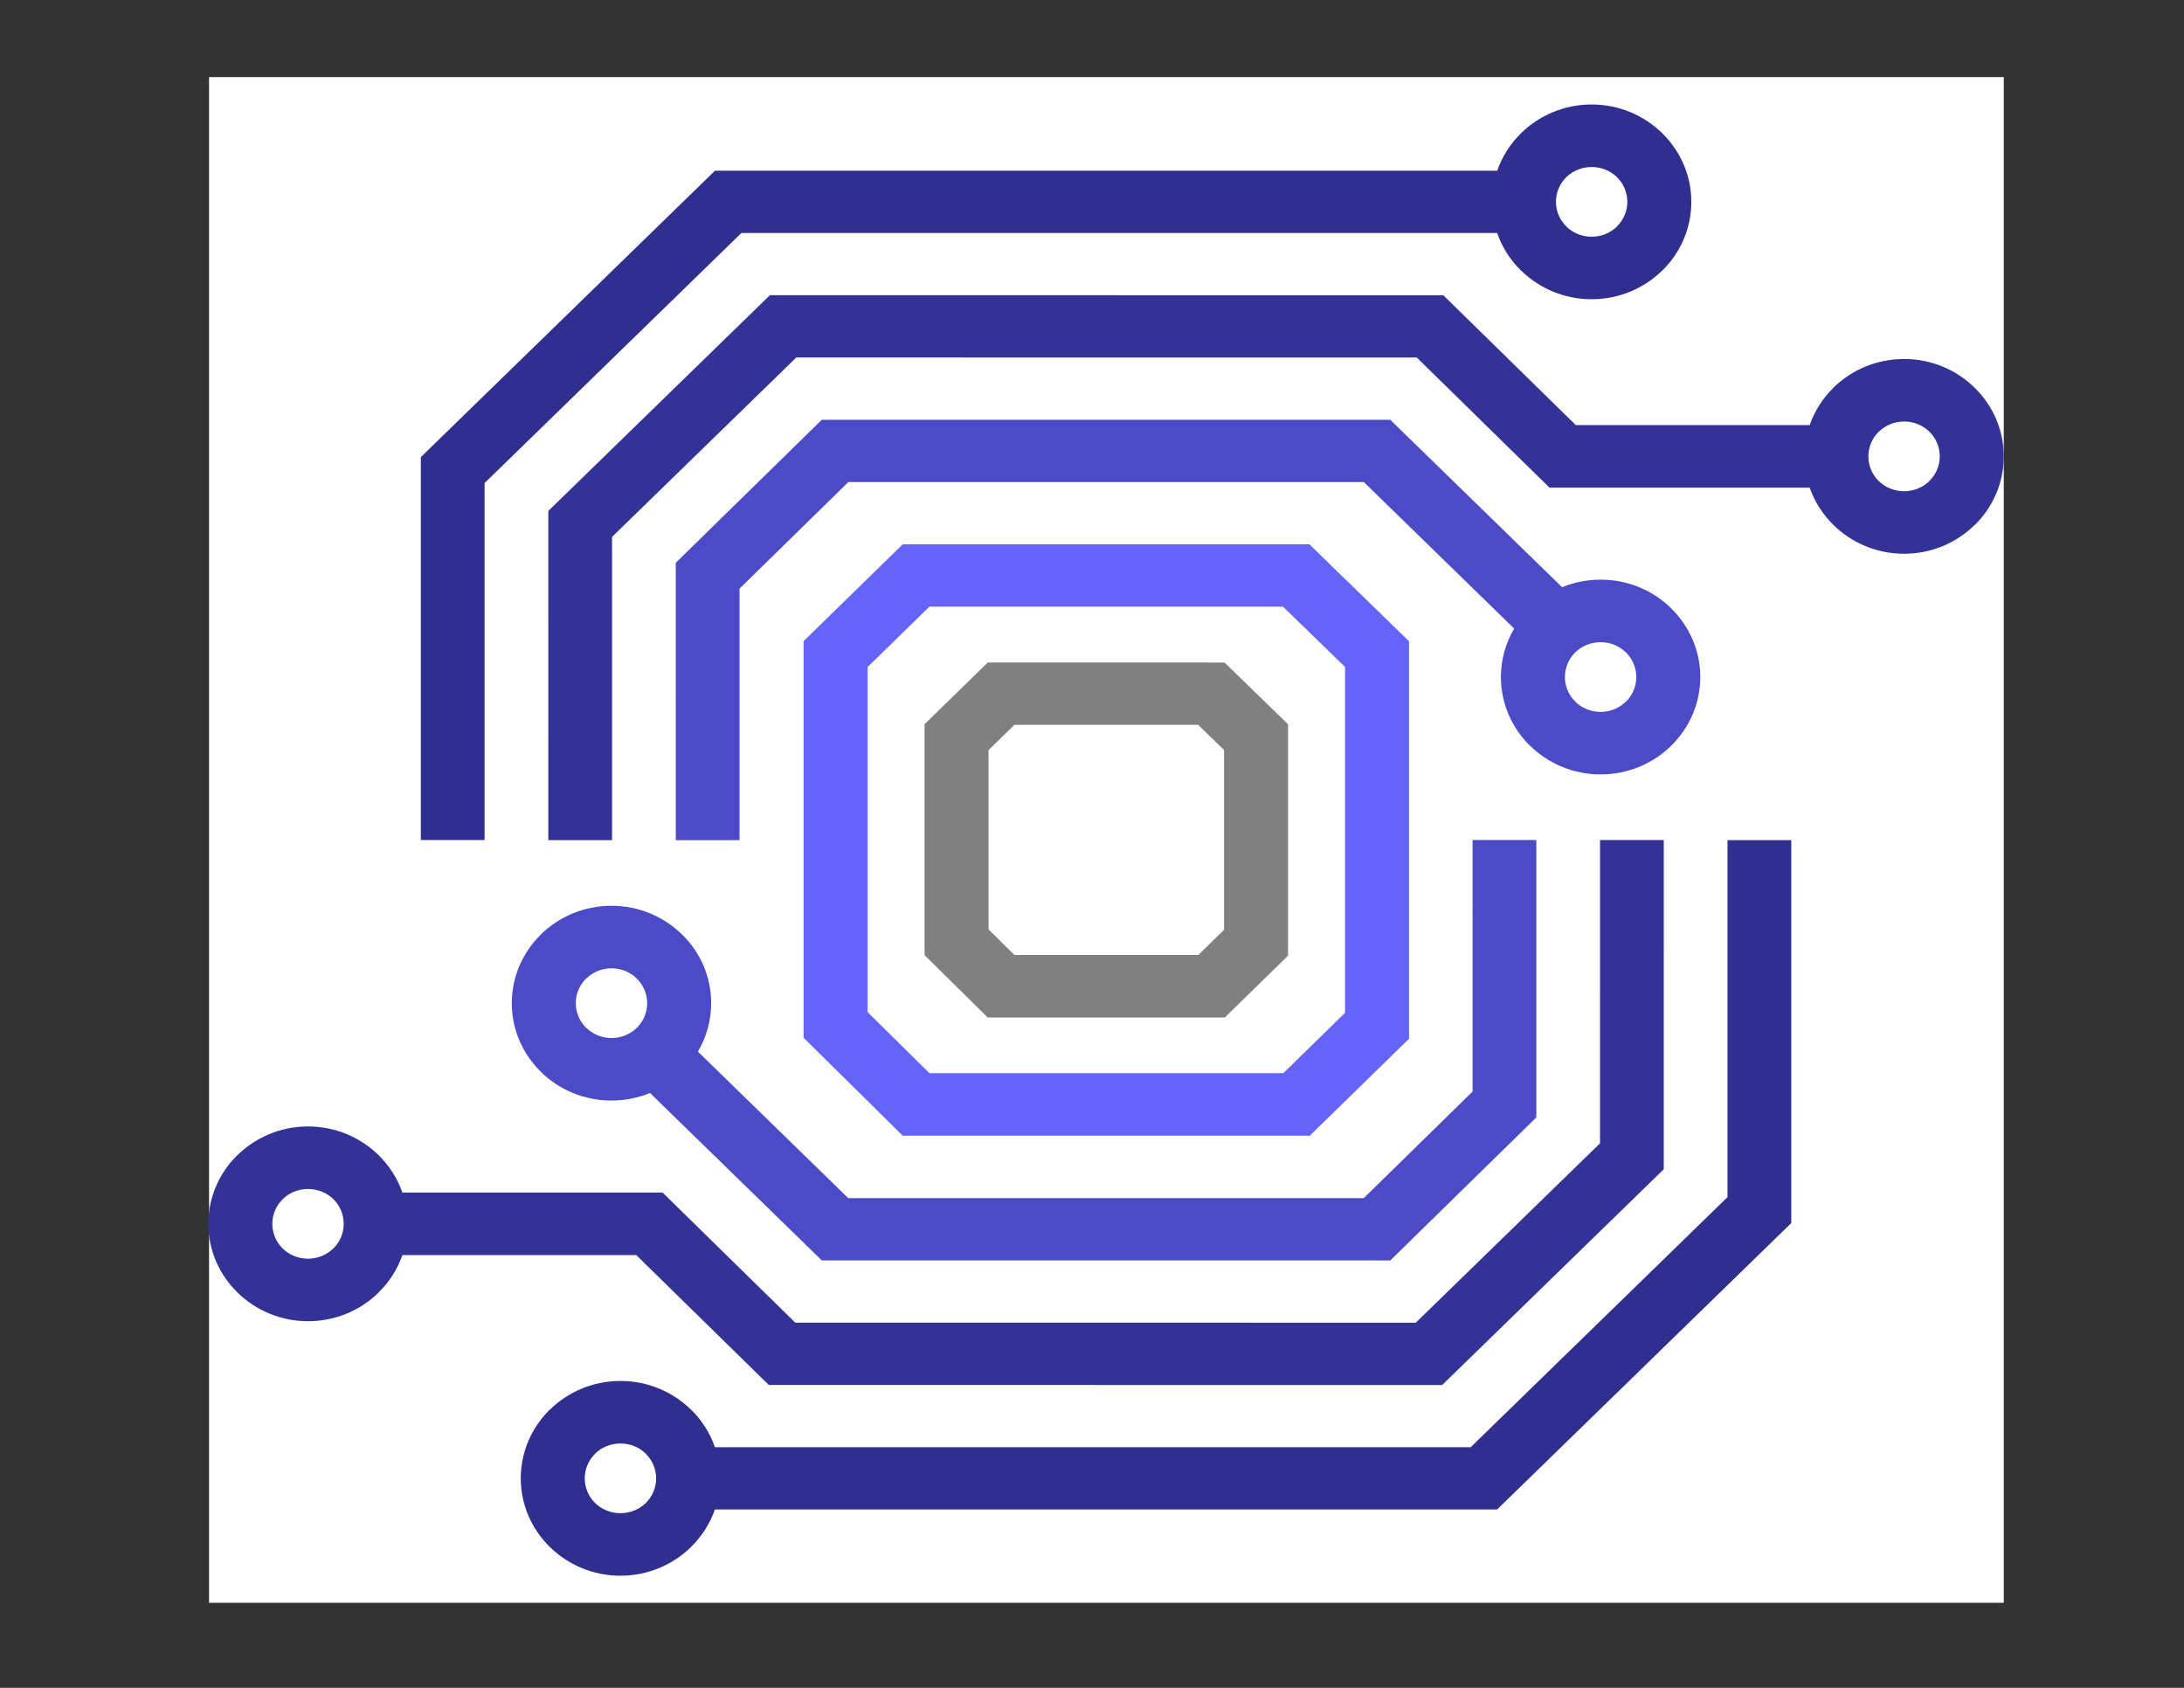
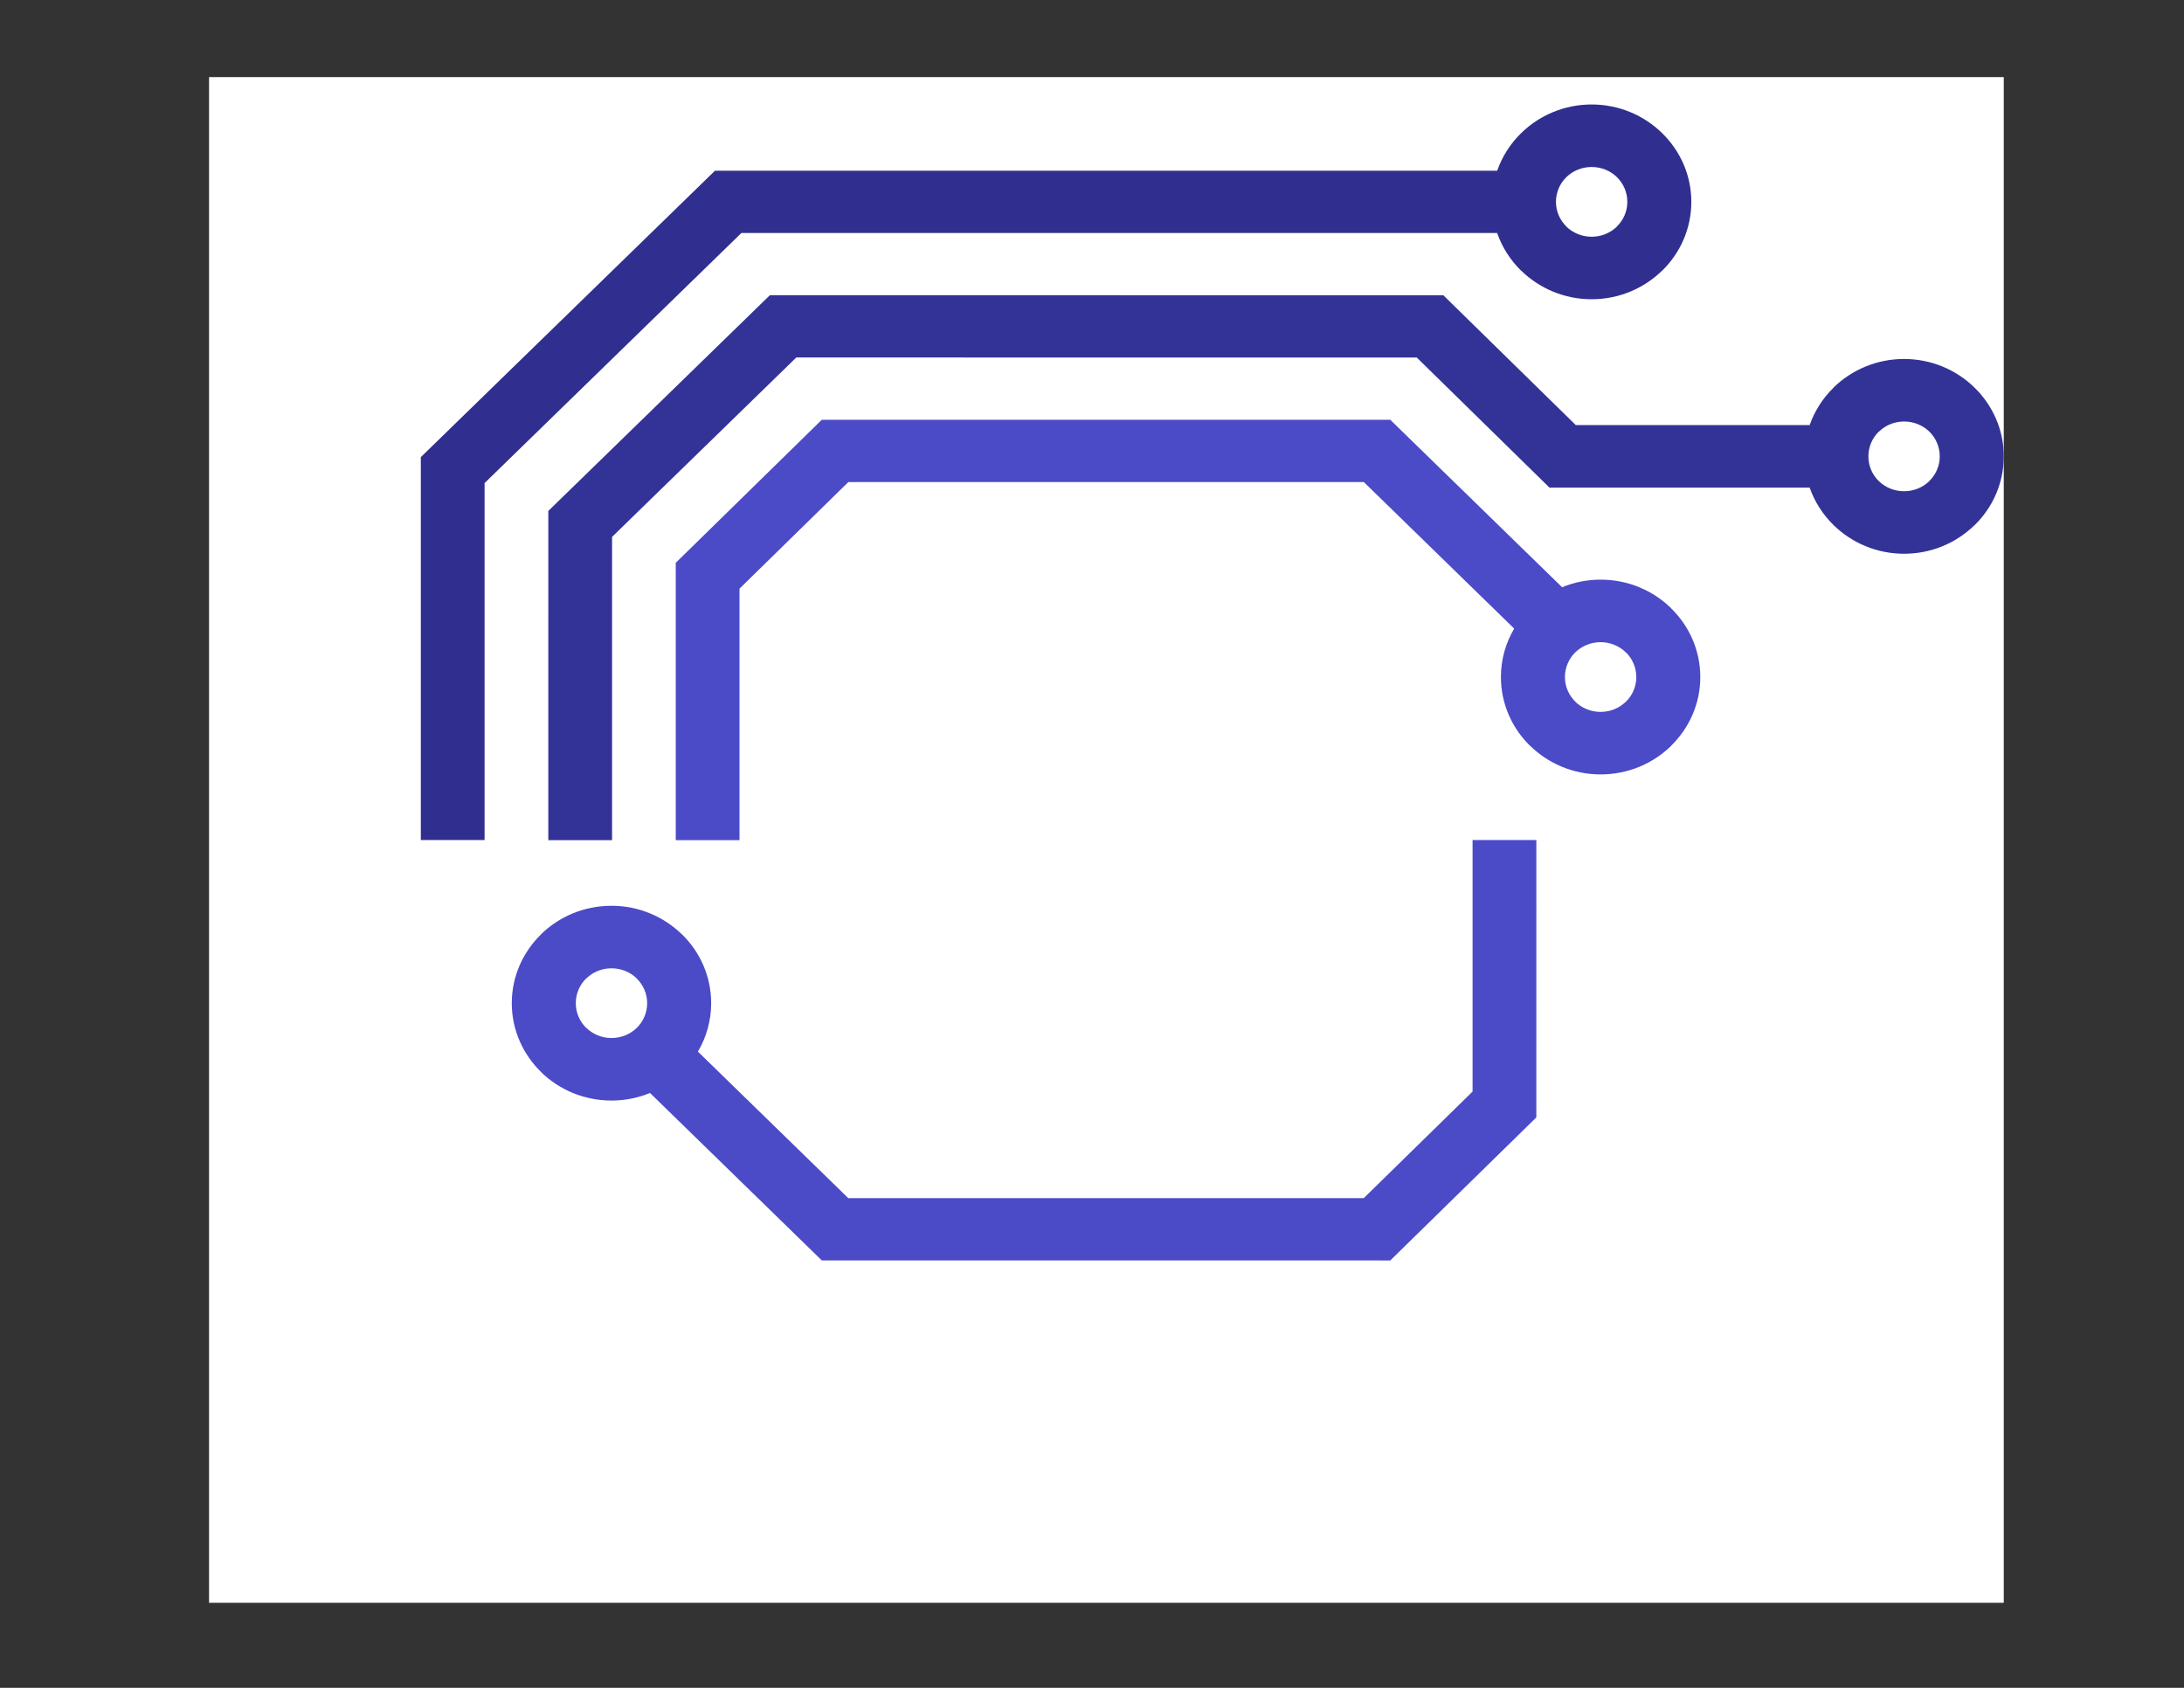
<svg xmlns="http://www.w3.org/2000/svg" xml:space="preserve" width="279.4mm" height="215.9mm" version="1.1" style="shape-rendering:geometricPrecision; text-rendering:geometricPrecision; image-rendering:optimizeQuality; fill-rule:evenodd; clip-rule:evenodd" viewBox="0 0 27940 21590">
  <rect x="0" y="0" width="27940" height="21590" fill="#333333" stroke="none" />
  <defs>
    <style type="text/css">
   
    .fil0 {fill:white}
    .fil4 {fill:#302F90;fill-rule:nonzero}
    .fil5 {fill:#333397;fill-rule:nonzero}
    .fil3 {fill:#4B4AC7;fill-rule:nonzero}
    .fil2 {fill:#6464FA;fill-rule:nonzero}
    .fil1 {fill:gray;fill-rule:nonzero}
   
  </style>
  </defs>
  <g id="Capa_x0020_1">
    <polygon class="fil0" points="2674.37,986.16 25634.35,986.16 25634.35,20502.12 2674.37,20502.12 " />
    <g id="_2817351108224">
-       <path class="fil1" d="M11948 9146.58l687.98 -671.97 3029.94 0.13 812.3 790.05 0 2959.91 -809.38 790.69 -3032.67 0 -808.12 -798.03 0 -2953.61 119.95 -117.17zm1030.07 124.74l-331.22 323.54 0 2293.84 330.99 326.89 2351.98 0 329.6 -322 0 -2299.77 -331.5 -322.41 -2349.85 -0.09z" />
-       <path class="fil2" d="M10400.33 8084.27l1148.12 -1121.43 5202.96 0.18 1274.53 1239.47 0 5084.52 -1269.61 1240.14 -5207.7 0 -1268.25 -1252.34 0 -5073.36 119.95 -117.18zm1490.2 -324.71l-791.36 773 0 4413.54 791.13 781.25 4527.06 0 789.78 -771.45 0 -4424.39 -793.64 -771.82 -4522.97 -0.13z" />
      <path class="fil3" d="M10652.78 5369.32l7132.78 0.09 2198.38 2142.11c151.66,-62.44 318.18,-96.95 492.72,-96.95 352.12,0 670.99,139.53 901.71,364.89l0 1.54c230.72,225.46 373.56,536.39 373.56,879.29 0,342.81 -142.84,653.79 -373.56,879.25l0 1.54c-230.72,225.37 -549.59,364.89 -901.71,364.89 -351,0 -669.36,-139.52 -900.17,-364.89l-1.58 0c-230.72,-225.37 -373.56,-536.84 -373.56,-880.79 0,-225.45 61.79,-437.03 169.63,-619.64l-1923.79 -1874.57 -6594.06 -0.05 -1392.53 1363.54 -0.04 3217.6 -815.64 0 0.09 -3548.13 1868.55 -1829.68 139.22 0 0 -0.04zm10147.49 2974.83l-0.79 0.77c-82.54,-80.63 -196.73,-130.55 -322.82,-130.55 -126.78,0 -241.16,49.61 -323.65,129.78 -82.08,80.58 -132.86,192.35 -132.86,316.14 0,123.16 51.11,234.71 133.65,315.34l-0.79 0.77c82.49,80.17 196.87,129.77 323.65,129.77 126.09,0 240.28,-49.92 322.82,-130.54l0.79 0.77c82.08,-80.58 132.86,-192.31 132.86,-316.11 0,-123.79 -50.78,-235.56 -132.86,-316.14z" />
      <path class="fil4" d="M6199.3 6179l0 4566 -815.64 0 0 -3786.38 0 -792.54 0 -318.91 3762.9 -3663.45 114.01 0 1042.55 0 8850.46 0c63.51,-182.97 169.54,-347.02 306.57,-480.93l1.58 -1.54c230.81,-225.37 549.18,-364.89 900.18,-364.89 351.04,0 669.36,139.52 900.17,364.89l1.58 1.54c230.72,225.46 373.56,536.39 373.56,879.29 0,343.94 -142.84,655.42 -373.56,880.79l-1.58 0c-230.81,225.36 -549.13,364.89 -900.17,364.89 -351,0 -669.37,-139.53 -900.18,-364.89l-1.58 0c-137.27,-134.09 -243.43,-298.65 -306.89,-482.43l-9668.52 0 -3285.44 3198.56zm14486.26 -3913.07c-82.49,-80.17 -196.92,-129.77 -323.65,-129.77 -126.78,0 -241.17,49.6 -323.66,129.77 -82.07,80.58 -132.86,192.36 -132.86,316.15 0,123.16 51.11,234.71 133.65,315.33l-0.79 0.77c82.49,80.17 196.88,129.78 323.66,129.78 126.73,0 241.16,-49.61 323.65,-129.78l-0.79 -0.77c82.54,-80.62 133.65,-192.17 133.65,-315.33 0,-123.79 -50.78,-235.57 -132.86,-316.15z" />
      <path class="fil5" d="M10187.53 4572.6l-2357.32 2294.97 -0.1 3879.6 -815.64 0 0.14 -4211.48 2833.85 -2758.94 0.89 0 0.04 -0.87 8615.28 0.96 1694.74 1660.9 2991.69 0c63.55,-182.38 169.39,-345.85 306.01,-479.39l0 -1.54c230.72,-225.36 549.6,-364.89 901.71,-364.89 351.05,0 669.36,139.53 900.18,364.89l1.57 1.54c230.72,225.46 373.56,536.39 373.56,879.29 0,343.95 -142.84,655.42 -373.56,880.79l-1.57 0c-230.82,225.37 -549.13,364.89 -900.18,364.89 -350.95,0 -669.32,-139.52 -900.13,-364.89l-1.58 -1.54c-136.62,-133.5 -242.41,-297.01 -306.01,-479.35l-3328.34 0 -1697.85 -1664.03 -7937.38 -0.91zm14494.95 948.9c-82.5,-80.17 -196.93,-129.78 -323.66,-129.78 -126.08,0 -240.28,49.92 -322.82,130.55l-0.79 -0.77c-82.07,80.57 -132.86,192.35 -132.86,316.14 0,123.8 50.79,235.53 132.86,316.1 82.49,80.18 196.88,129.78 323.61,129.78 126.73,0 241.16,-49.6 323.66,-129.78l-0.79 -0.77c82.54,-80.62 133.65,-192.17 133.65,-315.33 0,-123.79 -50.79,-235.57 -132.86,-316.14z" />
      <path class="fil3" d="M17646.53 16122.85l-7132.79 -0.09 -2198.37 -2142.11c-151.66,62.44 -318.18,96.95 -492.73,96.95 -352.11,0 -670.99,-139.53 -901.71,-364.89l0 -1.54c-230.72,-225.46 -373.56,-536.39 -373.56,-879.29 0,-342.81 142.84,-653.79 373.56,-879.25l0 -1.54c230.72,-225.37 549.6,-364.89 901.71,-364.89 351,0 669.36,139.52 900.18,364.89l1.57 0c230.72,225.37 373.56,536.84 373.56,880.79 0,225.45 -61.78,437.03 -169.62,619.64l1923.78 1874.57 6594.06 0.05 1392.53 -1363.53 0.05 -3217.61 815.63 0 -0.09 3548.13 -1868.54 1829.68 -139.22 0 0 0.04zm-10147.5 -2974.83l0.79 -0.77c82.54,80.63 196.74,130.55 322.82,130.55 126.78,0 241.16,-49.61 323.66,-129.78 82.07,-80.58 132.86,-192.35 132.86,-316.14 0,-123.16 -51.11,-234.71 -133.65,-315.33l0.79 -0.78c-82.5,-80.17 -196.88,-129.77 -323.66,-129.77 -126.08,0 -240.28,49.92 -322.82,130.55l-0.79 -0.78c-82.07,80.58 -132.86,192.31 -132.86,316.11 0,123.79 50.79,235.56 132.86,316.14z" />
-       <path class="fil4" d="M22100 15313.17l0 -4566 815.64 0 0 3786.38 0 792.54 0 318.92 -3762.89 3663.44 -114.02 0 -1042.55 0 -8850.46 0c-63.5,182.97 -169.53,347.03 -306.57,480.93l-1.58 1.54c-230.81,225.37 -549.18,364.9 -900.17,364.9 -351.05,0 -669.37,-139.53 -900.18,-364.9l-1.58 -1.54c-230.72,-225.46 -373.56,-536.39 -373.56,-879.29 0,-343.94 142.84,-655.42 373.56,-880.79l1.58 0c230.81,-225.36 549.13,-364.89 900.18,-364.89 350.99,0 669.36,139.53 900.17,364.89l1.58 0c137.27,134.09 243.44,298.65 306.9,482.43l9668.51 0 3285.44 -3198.56zm-14486.26 3913.07c82.49,80.17 196.92,129.78 323.66,129.78 126.78,0 241.16,-49.61 323.65,-129.78 82.08,-80.58 132.86,-192.36 132.86,-316.15 0,-123.16 -51.11,-234.71 -133.65,-315.33l0.79 -0.77c-82.49,-80.17 -196.87,-129.78 -323.65,-129.78 -126.74,0 -241.17,49.61 -323.66,129.78l0.79 0.77c-82.54,80.62 -133.65,192.17 -133.65,315.33 0,123.79 50.79,235.57 132.86,316.15z" />
-       <path class="fil5" d="M18111.77 16919.57l2357.33 -2294.97 0.09 -3879.6 815.64 0 -0.14 4211.48 -2833.85 2758.94 -0.88 0 -0.05 0.87 -8615.28 -0.96 -1694.74 -1660.9 -2991.68 0c-63.56,182.38 -169.4,345.85 -306.02,479.39l0 1.54c-230.72,225.37 -549.59,364.89 -901.71,364.89 -351.04,0 -669.36,-139.52 -900.17,-364.89l-1.58 -1.54c-230.72,-225.46 -373.56,-536.39 -373.56,-879.29 0,-343.95 142.84,-655.42 373.56,-880.79l1.58 0c230.81,-225.36 549.13,-364.89 900.17,-364.89 350.96,0 669.32,139.53 900.13,364.89l1.58 1.54c136.62,133.5 242.42,297.01 306.02,479.35l3328.33 0 1697.85 1664.03 7937.38 0.91zm-14494.94 -948.9c82.49,80.18 196.92,129.78 323.65,129.78 126.09,0 240.28,-49.92 322.82,-130.55l0.79 0.77c82.08,-80.57 132.86,-192.35 132.86,-316.14 0,-123.79 -50.78,-235.53 -132.86,-316.1 -82.49,-80.17 -196.87,-129.78 -323.61,-129.78 -126.73,0 -241.16,49.61 -323.65,129.78l0.79 0.77c-82.54,80.62 -133.65,192.17 -133.65,315.33 0,123.79 50.78,235.57 132.86,316.14z" />
    </g>
  </g>
</svg>